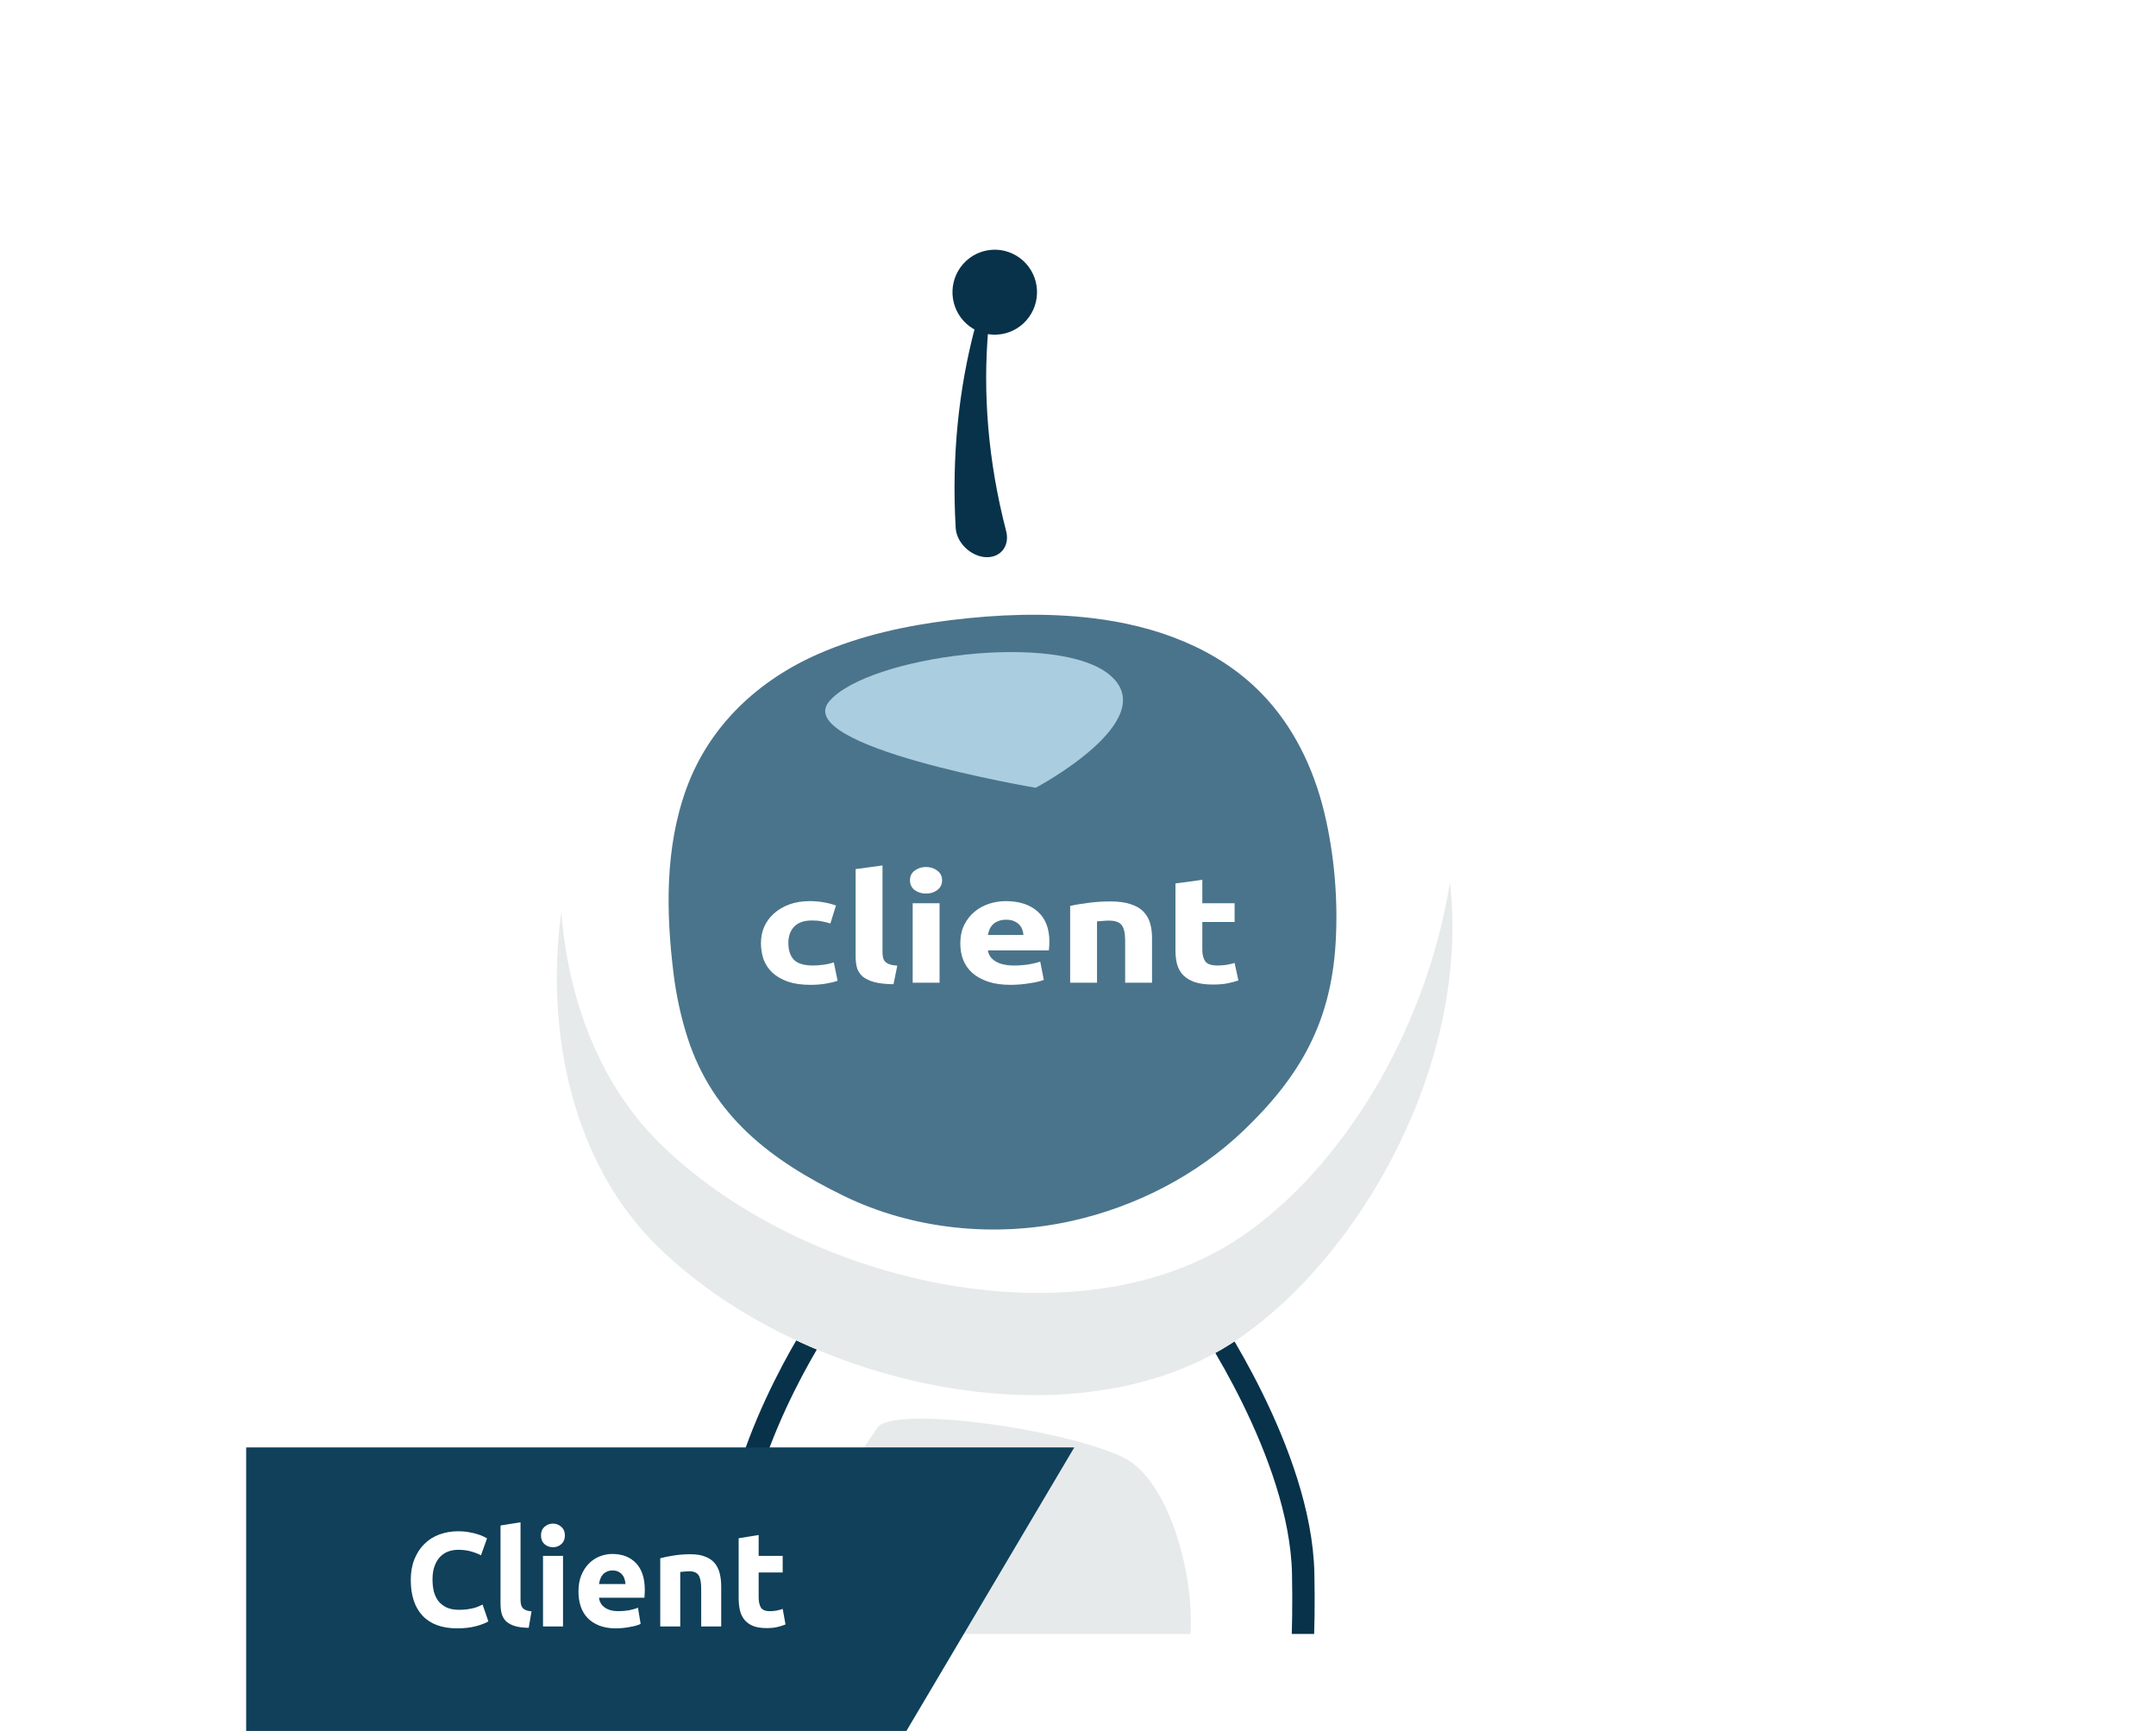
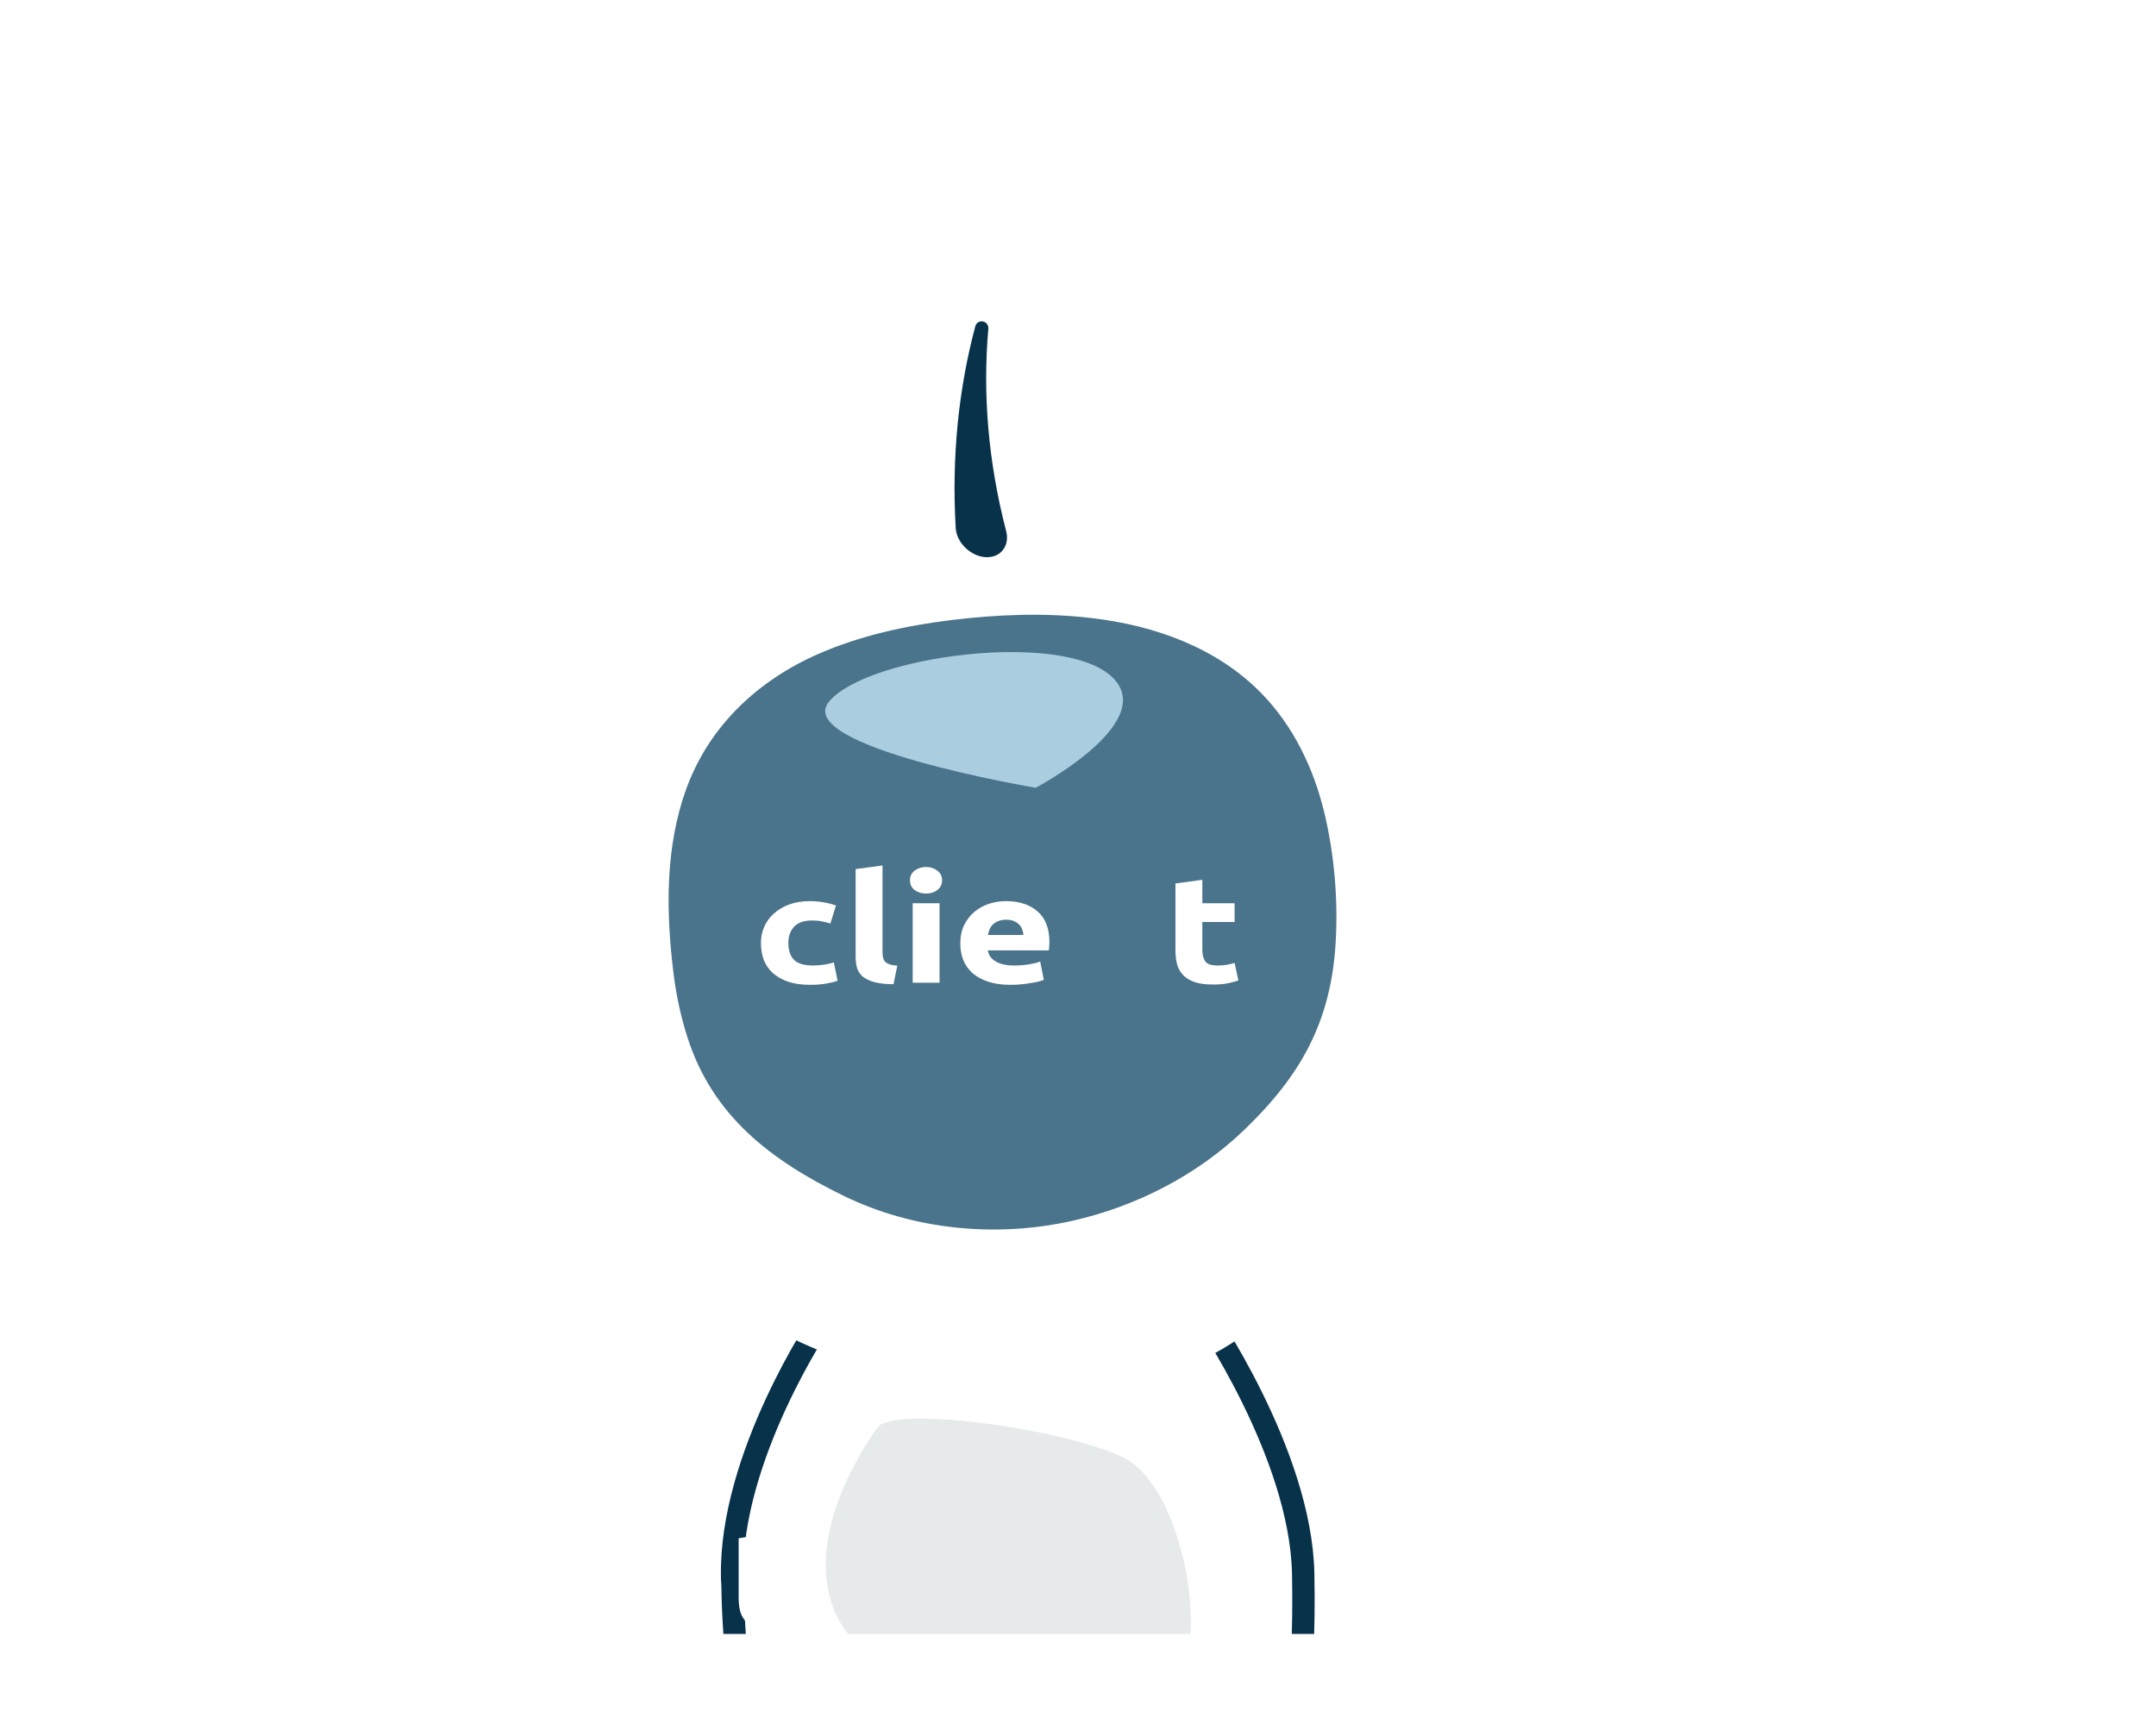
<svg xmlns="http://www.w3.org/2000/svg" width="289" height="232" viewBox="0 0 289 232" fill="none">
  <path d="M22 21.554H261.001C264.315 21.554 266.75 21.555 268.615 21.805C270.466 22.054 271.68 22.541 272.597 23.457C273.514 24.374 274 25.589 274.249 27.439C274.5 29.305 274.501 31.74 274.501 35.054V149.861C274.501 151.607 274.491 152.335 274.214 152.977C273.936 153.62 273.413 154.126 272.141 155.322L247.195 178.801L247.108 178.883C245.951 179.971 245.259 180.622 244.89 181.477C244.521 182.332 244.521 183.282 244.521 184.871V184.99V194.092C244.521 195.768 244.512 196.466 244.254 197.088C243.997 197.71 243.509 198.21 242.324 199.395L225.848 215.871C224.663 217.056 224.163 217.544 223.541 217.801C222.919 218.059 222.221 218.068 220.545 218.068H22C20.1 218.068 18.726 218.067 17.677 217.926C16.644 217.787 16.003 217.52 15.525 217.043C15.048 216.565 14.781 215.924 14.642 214.89C14.501 213.842 14.5 212.467 14.5 210.568V29.054C14.5 27.154 14.501 25.779 14.642 24.731C14.781 23.697 15.048 23.056 15.525 22.579C16.003 22.101 16.644 21.835 17.677 21.696C18.726 21.555 20.1 21.554 22 21.554Z" fill="white" fill-opacity="0.5" stroke="white" />
  <rect x="14" y="59.852" width="7.054" height="10.581" fill="white" />
  <path d="M21.054 14H132.155L140.973 24.581H21.054V14Z" fill="white" />
  <rect x="14" y="130.392" width="7.054" height="10.581" fill="white" />
  <rect x="14" y="144.5" width="7.054" height="10.581" fill="white" />
  <rect x="14" y="165.663" width="7.054" height="21.162" fill="white" />
  <rect x="267.946" y="66.906" width="7.054" height="21.162" fill="white" />
  <rect x="267.946" y="98.649" width="7.054" height="21.162" fill="white" />
  <g opacity="0.8" filter="url(#filter0_f_110_11222)">
    <rect x="14" y="59.852" width="7.054" height="10.581" fill="white" />
    <rect x="14" y="60" width="7.054" height="10.581" fill="white" />
    <path d="M21.054 14H132.155L140.973 24.581H21.054V14Z" fill="white" />
    <rect x="14" y="130.392" width="7.054" height="10.581" fill="white" />
    <rect x="14" y="144.5" width="7.054" height="10.581" fill="white" />
    <rect x="14" y="165.663" width="7.054" height="21.162" fill="white" />
    <rect x="267.946" y="66.906" width="7.054" height="21.162" fill="white" />
    <rect x="267.946" y="98.649" width="7.054" height="21.162" fill="white" />
  </g>
  <g clip-path="url(#clip0_110_11222)">
-     <path d="M104.06 234.724C95.695 223.798 100.463 196.208 100.463 196.208C100.463 196.208 104.724 173.371 135.128 174.894C169.028 174.884 171.557 189.321 173.623 196.929C177.139 209.883 179.959 231.02 173.244 238.189L104.06 234.724Z" fill="white" />
    <path d="M107.294 165.17C107.294 165.17 90.059 197.957 85.532 206.459C81.004 214.967 83.002 228.315 78.427 231.009C73.852 233.702 74.481 230.824 71.193 236.125C67.906 241.425 76.255 261.324 83.88 256.836C91.498 252.351 114.079 206.466 114.079 206.466L107.294 165.17Z" fill="white" />
    <path d="M167.655 165.161C167.655 165.161 184.892 197.959 189.419 206.463C193.948 214.973 191.955 228.322 196.528 231.017C201.102 233.713 200.473 230.835 203.76 236.137C207.048 241.44 198.707 261.336 191.084 256.843C183.468 252.355 160.884 206.457 160.884 206.457L167.655 165.161Z" fill="white" />
    <path d="M110.107 177.044C110.107 177.044 97.81 195.215 98.139 211.371C98.468 227.526 100.722 234.499 100.722 234.499" stroke="#07324A" stroke-width="3" />
    <path d="M161.304 175.978C161.304 175.978 174.355 194.733 174.685 210.889C175.015 227.045 173.043 233.919 173.043 233.919" stroke="#07324A" stroke-width="3" />
    <path d="M117.763 191.164C117.763 191.164 106.05 206.358 112.771 217.713C119.492 229.067 153.06 229.253 157.605 225.054C162.144 220.856 158.77 199.074 150.381 195.246C141.986 191.413 120.621 188.52 117.763 191.164Z" fill="#E6EAEB" />
    <path d="M166.348 76.754C150.923 66.841 131.611 65.311 114.725 72.435C106.818 75.773 98.157 80.873 90.688 88.649C70.817 109.345 68.874 147.821 87.827 166.739C106.779 185.656 144.175 194.369 166.057 179.404C187.939 164.439 205.134 123.661 186.288 93.455C178.97 84.227 172.455 80.679 166.348 76.754Z" fill="white" />
-     <path d="M194.36 118.249C191.101 138.443 179.752 156.622 166.471 165.704C144.589 180.669 107.192 171.948 88.241 153.038C80.409 145.22 76.147 134.064 75.242 122.2C73.003 138.794 77.011 155.951 87.826 166.739C106.779 185.656 144.174 194.37 166.056 179.404C182.361 168.257 197.108 142.564 194.36 118.249Z" fill="#E6EAEB" />
    <path d="M128.105 70.742C127.547 61.178 128.51 52.046 130.738 43.719C130.867 43.238 131.361 42.969 131.829 43.105C132.254 43.223 132.519 43.629 132.481 44.059C131.72 52.6 132.429 61.802 134.867 71.176C135.344 72.995 134.315 74.599 132.445 74.68C130.575 74.761 128.614 73.214 128.183 71.312C128.145 71.12 128.117 70.922 128.105 70.742Z" fill="#07324A" />
-     <path d="M137.926 42.507C136.087 45.053 132.546 45.619 130.012 43.772C127.482 41.927 126.915 38.365 128.754 35.819C130.593 33.273 134.135 32.707 136.669 34.554C139.203 36.402 139.765 39.96 137.926 42.507Z" fill="#07324A" />
    <path d="M90.292 130.552C89.276 122.339 89.106 113.598 92.034 105.621C95.114 97.228 101.677 91.141 109.757 87.621C115.366 85.175 121.394 83.867 127.397 83.123C133.708 82.343 140.125 82.099 146.402 82.849C154.817 83.844 163.116 86.812 169.085 92.924C173.343 97.284 176.053 102.888 177.495 108.832C178.869 114.489 179.389 120.691 179.026 126.528C178.367 136.936 174.401 144.135 166.758 151.467C160.381 157.587 152.164 161.749 143.654 163.647C133.442 165.923 122.427 164.815 113.158 160.314C103.304 155.522 95.551 149.585 92.165 139.092C91.271 136.311 90.658 133.455 90.292 130.552Z" fill="#4A748B" />
    <path d="M138.829 105.586C138.829 105.586 106.037 100.064 111.154 94.003C116.27 87.943 141.997 84.516 148.883 90.572C155.769 96.629 138.829 105.586 138.829 105.586Z" fill="#AACDE0" />
    <path d="M102 126.39C102 125.62 102.145 124.898 102.435 124.223C102.741 123.534 103.177 122.94 103.741 122.441C104.305 121.927 104.99 121.522 105.796 121.225C106.601 120.928 107.52 120.78 108.552 120.78C109.228 120.78 109.849 120.834 110.413 120.942C110.977 121.036 111.525 121.178 112.057 121.367L111.308 123.777C110.969 123.669 110.598 123.575 110.195 123.494C109.793 123.413 109.341 123.372 108.842 123.372C107.778 123.372 106.98 123.649 106.448 124.203C105.933 124.756 105.675 125.485 105.675 126.39C105.675 127.349 105.916 128.091 106.4 128.618C106.9 129.144 107.762 129.408 108.987 129.408C109.422 129.408 109.889 129.374 110.389 129.306C110.888 129.239 111.348 129.131 111.767 128.982L112.275 131.453C111.856 131.602 111.332 131.73 110.703 131.838C110.075 131.946 109.382 132 108.624 132C107.464 132 106.464 131.858 105.626 131.575C104.788 131.278 104.095 130.879 103.547 130.38C103.015 129.88 102.621 129.293 102.363 128.618C102.121 127.929 102 127.186 102 126.39Z" fill="white" />
    <path d="M119.769 131.919C118.721 131.905 117.867 131.811 117.206 131.635C116.562 131.46 116.046 131.217 115.659 130.906C115.288 130.582 115.031 130.197 114.885 129.752C114.757 129.293 114.692 128.78 114.692 128.213V116.486L118.294 116V127.605C118.294 127.875 118.318 128.118 118.367 128.334C118.415 128.55 118.504 128.732 118.633 128.881C118.778 129.03 118.979 129.151 119.237 129.246C119.495 129.34 119.841 129.401 120.277 129.428L119.769 131.919Z" fill="white" />
    <path d="M125.943 131.716H122.341V121.063H125.943V131.716ZM126.282 117.985C126.282 118.538 126.064 118.977 125.629 119.301C125.21 119.612 124.711 119.767 124.13 119.767C123.55 119.767 123.042 119.612 122.607 119.301C122.188 118.977 121.979 118.538 121.979 117.985C121.979 117.431 122.188 116.999 122.607 116.689C123.042 116.365 123.55 116.203 124.13 116.203C124.711 116.203 125.21 116.365 125.629 116.689C126.064 116.999 126.282 117.431 126.282 117.985Z" fill="white" />
    <path d="M128.725 126.471C128.725 125.526 128.894 124.702 129.233 124C129.587 123.284 130.047 122.69 130.611 122.218C131.175 121.745 131.82 121.387 132.545 121.144C133.286 120.901 134.044 120.78 134.817 120.78C136.622 120.78 138.049 121.246 139.096 122.177C140.144 123.095 140.668 124.452 140.668 126.248C140.668 126.424 140.66 126.619 140.644 126.835C140.627 127.038 140.611 127.22 140.595 127.382H132.424C132.505 128.003 132.851 128.496 133.464 128.861C134.076 129.225 134.898 129.408 135.929 129.408C136.59 129.408 137.235 129.36 137.863 129.266C138.508 129.158 139.032 129.03 139.435 128.881L139.918 131.332C139.725 131.413 139.467 131.494 139.145 131.575C138.822 131.656 138.46 131.723 138.057 131.777C137.67 131.845 137.251 131.899 136.8 131.939C136.348 131.98 135.897 132 135.446 132C134.302 132 133.302 131.858 132.448 131.575C131.61 131.291 130.909 130.906 130.345 130.42C129.797 129.921 129.386 129.333 129.112 128.658C128.854 127.983 128.725 127.254 128.725 126.471ZM137.187 125.316C137.17 125.06 137.114 124.81 137.017 124.567C136.937 124.324 136.8 124.108 136.606 123.919C136.429 123.73 136.195 123.575 135.905 123.453C135.631 123.332 135.285 123.271 134.866 123.271C134.463 123.271 134.116 123.332 133.826 123.453C133.536 123.561 133.294 123.71 133.101 123.899C132.907 124.088 132.754 124.311 132.642 124.567C132.545 124.81 132.472 125.06 132.424 125.316H137.187Z" fill="white" />
-     <path d="M143.448 121.428C144.06 121.279 144.85 121.144 145.817 121.023C146.784 120.888 147.799 120.82 148.863 120.82C149.943 120.82 150.837 120.942 151.546 121.185C152.272 121.414 152.844 121.745 153.263 122.177C153.682 122.609 153.98 123.122 154.157 123.716C154.335 124.311 154.423 124.972 154.423 125.701V131.716H150.821V126.066C150.821 125.094 150.668 124.405 150.362 124C150.056 123.595 149.483 123.392 148.645 123.392C148.387 123.392 148.113 123.406 147.823 123.433C147.533 123.446 147.275 123.467 147.05 123.494V131.716H143.448V121.428Z" fill="white" />
    <path d="M157.563 118.41L161.165 117.924V121.063H165.492V123.575H161.165V127.322C161.165 127.956 161.294 128.462 161.552 128.841C161.826 129.219 162.366 129.408 163.171 129.408C163.558 129.408 163.953 129.381 164.356 129.327C164.775 129.259 165.154 129.171 165.492 129.063L166 131.413C165.565 131.561 165.081 131.689 164.549 131.797C164.018 131.905 163.365 131.959 162.591 131.959C161.608 131.959 160.794 131.851 160.15 131.635C159.505 131.406 158.989 131.095 158.602 130.704C158.216 130.299 157.942 129.813 157.78 129.246C157.635 128.678 157.563 128.051 157.563 127.362V118.41Z" fill="white" />
  </g>
-   <path d="M33 194H144L121.5 232H33V194Z" fill="#10405A" />
  <path d="M61.288 218.252C59.26 218.252 57.712 217.688 56.644 216.56C55.588 215.432 55.06 213.83 55.06 211.754C55.06 210.722 55.222 209.804 55.546 209C55.87 208.184 56.314 207.5 56.878 206.948C57.442 206.384 58.114 205.958 58.894 205.67C59.674 205.382 60.52 205.238 61.432 205.238C61.96 205.238 62.44 205.28 62.872 205.364C63.304 205.436 63.682 205.526 64.006 205.634C64.33 205.73 64.6 205.832 64.816 205.94C65.032 206.048 65.188 206.132 65.284 206.192L64.474 208.46C64.09 208.256 63.64 208.082 63.124 207.938C62.62 207.794 62.044 207.722 61.396 207.722C60.964 207.722 60.538 207.794 60.118 207.938C59.71 208.082 59.344 208.316 59.02 208.64C58.708 208.952 58.456 209.36 58.264 209.864C58.072 210.368 57.976 210.98 57.976 211.7C57.976 212.276 58.036 212.816 58.156 213.32C58.288 213.812 58.492 214.238 58.768 214.598C59.056 214.958 59.428 215.246 59.884 215.462C60.34 215.666 60.892 215.768 61.54 215.768C61.948 215.768 62.314 215.744 62.638 215.696C62.962 215.648 63.25 215.594 63.502 215.534C63.754 215.462 63.976 215.384 64.168 215.3C64.36 215.216 64.534 215.138 64.69 215.066L65.464 217.316C65.068 217.556 64.51 217.772 63.79 217.964C63.07 218.156 62.236 218.252 61.288 218.252ZM70.872 218.18C70.092 218.168 69.456 218.084 68.964 217.928C68.484 217.772 68.1 217.556 67.812 217.28C67.536 216.992 67.344 216.65 67.236 216.254C67.14 215.846 67.092 215.39 67.092 214.886V204.464L69.774 204.032V214.346C69.774 214.586 69.792 214.802 69.828 214.994C69.864 215.186 69.93 215.348 70.026 215.48C70.134 215.612 70.284 215.72 70.476 215.804C70.668 215.888 70.926 215.942 71.25 215.966L70.872 218.18ZM75.469 218H72.787V208.532H75.469V218ZM75.721 205.796C75.721 206.288 75.559 206.678 75.235 206.966C74.923 207.242 74.551 207.38 74.119 207.38C73.687 207.38 73.309 207.242 72.985 206.966C72.673 206.678 72.517 206.288 72.517 205.796C72.517 205.304 72.673 204.92 72.985 204.644C73.309 204.356 73.687 204.212 74.119 204.212C74.551 204.212 74.923 204.356 75.235 204.644C75.559 204.92 75.721 205.304 75.721 205.796ZM77.54 213.338C77.54 212.498 77.666 211.766 77.918 211.142C78.183 210.506 78.525 209.978 78.945 209.558C79.365 209.138 79.844 208.82 80.385 208.604C80.936 208.388 81.501 208.28 82.076 208.28C83.421 208.28 84.483 208.694 85.263 209.522C86.043 210.338 86.433 211.544 86.433 213.14C86.433 213.296 86.427 213.47 86.415 213.662C86.403 213.842 86.391 214.004 86.379 214.148H80.294C80.355 214.7 80.612 215.138 81.069 215.462C81.525 215.786 82.136 215.948 82.904 215.948C83.397 215.948 83.876 215.906 84.344 215.822C84.825 215.726 85.215 215.612 85.514 215.48L85.874 217.658C85.731 217.73 85.538 217.802 85.299 217.874C85.058 217.946 84.788 218.006 84.489 218.054C84.201 218.114 83.888 218.162 83.552 218.198C83.216 218.234 82.88 218.252 82.544 218.252C81.692 218.252 80.948 218.126 80.312 217.874C79.689 217.622 79.166 217.28 78.746 216.848C78.338 216.404 78.032 215.882 77.829 215.282C77.636 214.682 77.54 214.034 77.54 213.338ZM83.841 212.312C83.829 212.084 83.787 211.862 83.715 211.646C83.654 211.43 83.552 211.238 83.409 211.07C83.276 210.902 83.103 210.764 82.886 210.656C82.683 210.548 82.424 210.494 82.112 210.494C81.812 210.494 81.555 210.548 81.338 210.656C81.123 210.752 80.942 210.884 80.799 211.052C80.654 211.22 80.54 211.418 80.457 211.646C80.385 211.862 80.331 212.084 80.294 212.312H83.841ZM88.502 208.856C88.958 208.724 89.546 208.604 90.266 208.496C90.986 208.376 91.742 208.316 92.534 208.316C93.338 208.316 94.004 208.424 94.532 208.64C95.072 208.844 95.498 209.138 95.81 209.522C96.122 209.906 96.344 210.362 96.476 210.89C96.608 211.418 96.674 212.006 96.674 212.654V218H93.992V212.978C93.992 212.114 93.878 211.502 93.65 211.142C93.422 210.782 92.996 210.602 92.372 210.602C92.18 210.602 91.976 210.614 91.76 210.638C91.544 210.65 91.352 210.668 91.184 210.692V218H88.502V208.856ZM99.012 206.174L101.694 205.742V208.532H104.916V210.764H101.694V214.094C101.694 214.658 101.79 215.108 101.982 215.444C102.186 215.78 102.588 215.948 103.188 215.948C103.476 215.948 103.77 215.924 104.07 215.876C104.382 215.816 104.664 215.738 104.916 215.642L105.294 217.73C104.97 217.862 104.61 217.976 104.214 218.072C103.818 218.168 103.332 218.216 102.756 218.216C102.024 218.216 101.418 218.12 100.938 217.928C100.458 217.724 100.074 217.448 99.786 217.1C99.498 216.74 99.294 216.308 99.174 215.804C99.066 215.3 99.012 214.742 99.012 214.13V206.174Z" fill="white" />
  <defs>
    <filter id="filter0_f_110_11222" x="0" y="0" width="289" height="200.825" filterUnits="userSpaceOnUse" color-interpolation-filters="sRGB">
      <feFlood flood-opacity="0" result="BackgroundImageFix" />
      <feBlend mode="normal" in="SourceGraphic" in2="BackgroundImageFix" result="shape" />
      <feGaussianBlur stdDeviation="7" result="effect1_foregroundBlur_110_11222" />
    </filter>
    <clipPath id="clip0_110_11222">
      <rect width="167" height="210" fill="white" transform="translate(54 9)" />
    </clipPath>
  </defs>
</svg>